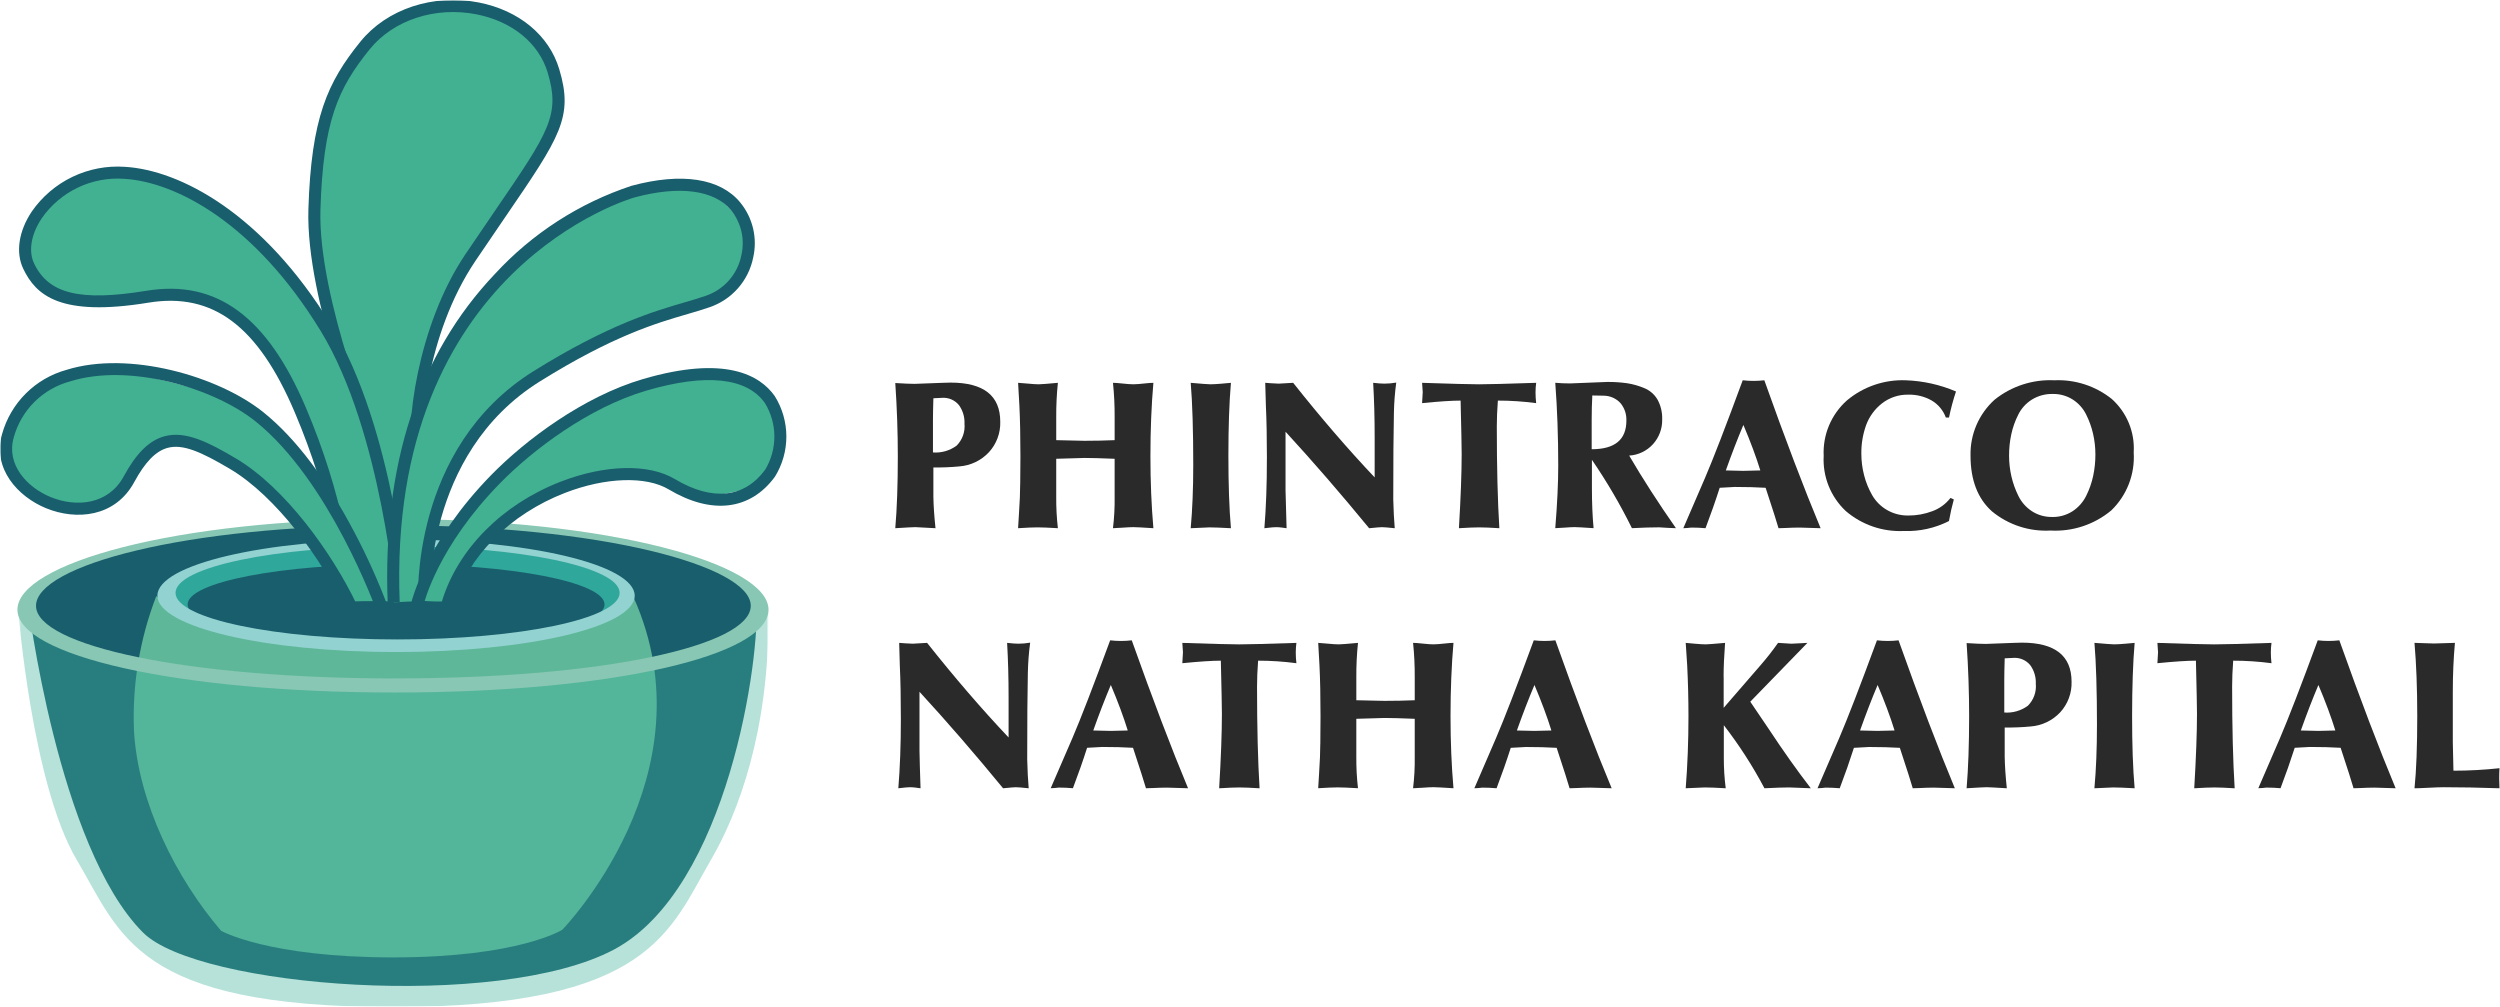
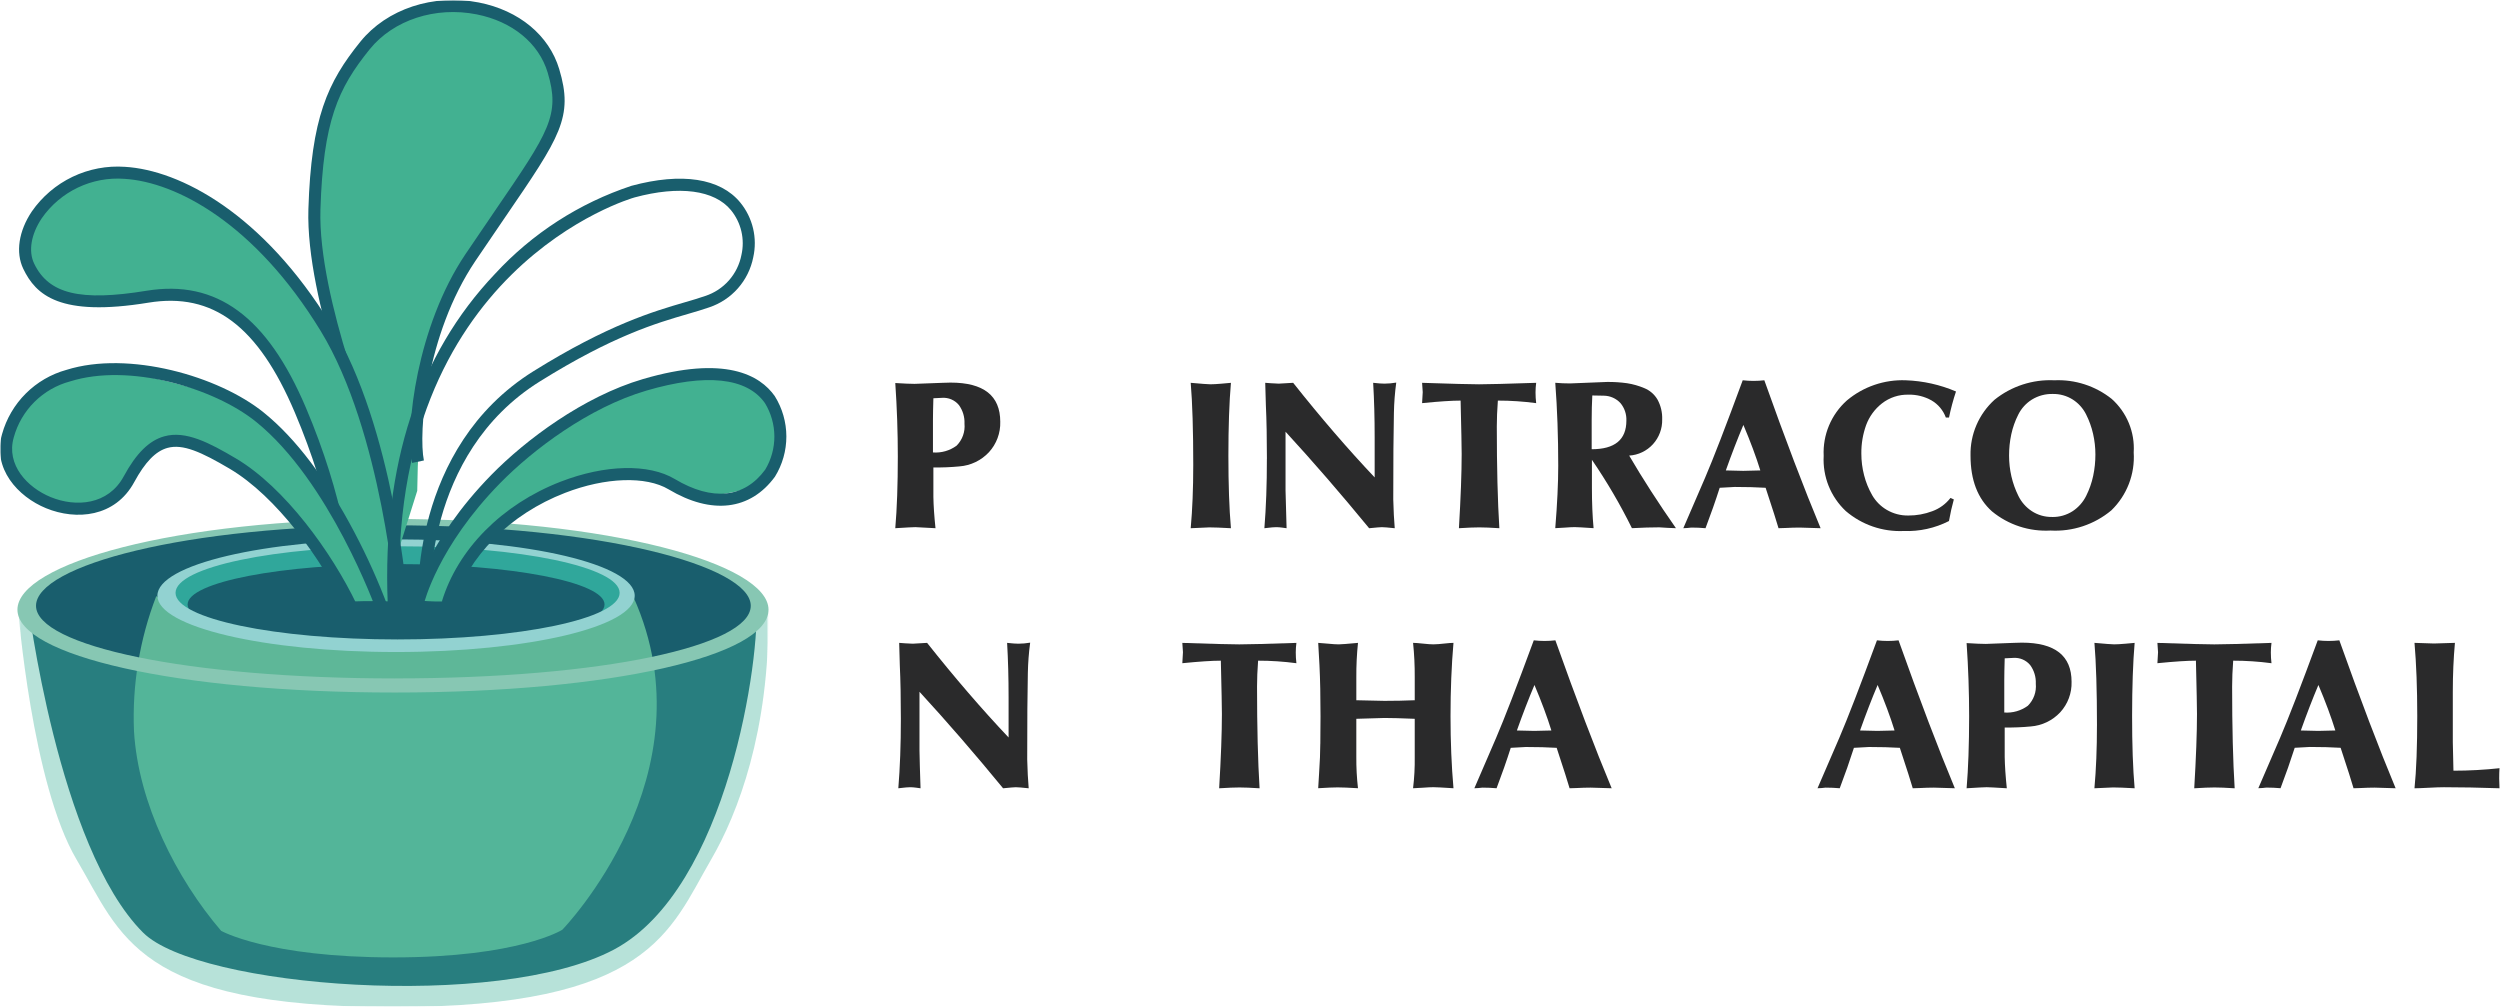
<svg xmlns="http://www.w3.org/2000/svg" width="993" height="400" viewBox="0 0 993 400" fill="none">
  <g clip-path="url(#clip0_4282_4914)">
    <mask id="mask0_4282_4914" style="mask-type:luminance" maskUnits="userSpaceOnUse" x="0" y="0" width="993" height="400">
      <path d="M993 0H0V400H993V0Z" fill="white" />
    </mask>
    <g mask="url(#mask0_4282_4914)">
      <mask id="mask1_4282_4914" style="mask-type:luminance" maskUnits="userSpaceOnUse" x="0" y="0" width="993" height="400">
        <path d="M992.997 0H0V400H992.997V0Z" fill="white" />
      </mask>
      <g mask="url(#mask1_4282_4914)">
        <path d="M300.381 238.964C300.381 238.964 294.519 219.127 215.626 211.015C136.734 202.903 53.777 209.207 15.456 233.554C15.456 233.554 5.988 242.131 13.655 248.429C21.322 254.727 72.301 273.894 157.491 272.208C242.681 270.522 302.185 260.15 300.384 238.961" fill="#195E6D" />
        <path d="M300.384 238.961C300.384 238.961 294.522 219.124 215.63 211.012C136.737 202.9 36.091 210.167 10.976 238.469C10.976 238.469 22.935 336.537 56.832 370.428C78.629 392.227 197.954 401.524 243.797 377.204C289.323 353.062 302.189 260.156 300.394 238.977" fill="#195E6D" />
        <path d="M210.441 218.678C210.441 218.678 123.429 207.634 75.181 227.695C75.181 227.695 65.944 232.201 64.364 238.291C62.784 244.381 58.277 307.041 58.277 307.041L254.162 305.689C254.162 305.689 250.101 238.06 248.072 233.554C246.043 229.047 233.197 222.736 210.431 218.678" fill="#30A79B" />
        <path d="M62.084 236.747C55.483 253.82 52.465 272.069 53.22 290.359C54.902 319.06 70.104 349.037 87.833 369.722C87.833 369.722 106.406 380.279 156.218 380.279C206.03 380.279 223.34 369.303 223.34 369.303C223.34 369.303 283.279 307.668 251.619 237.173C251.619 237.173 232.623 256.594 156.637 256.594C80.651 256.594 62.078 236.75 62.078 236.75" fill="#5EB798" />
        <g opacity="0.38">
          <mask id="mask2_4282_4914" style="mask-type:luminance" maskUnits="userSpaceOnUse" x="7" y="242" width="299" height="158">
            <path d="M305.264 242.236H7.208V400H305.264V242.236Z" fill="white" />
          </mask>
          <g mask="url(#mask2_4282_4914)">
            <mask id="mask3_4282_4914" style="mask-type:luminance" maskUnits="userSpaceOnUse" x="7" y="242" width="299" height="158">
              <path d="M305.266 242.236H7.211V399.996H305.266V242.236Z" fill="white" />
            </mask>
            <g mask="url(#mask3_4282_4914)">
              <path d="M7.208 242.239C7.208 242.239 12.698 311.468 30.427 341.443C48.156 371.417 53.936 399.999 156.089 399.999C258.243 399.999 265.982 369.725 282.441 341.443C293.087 323.16 305.659 290.365 305.237 243.084C305.237 243.084 277.377 273.477 157.485 272.21C37.592 270.944 18.184 252.793 7.208 242.239Z" fill="#42B39C" />
            </g>
          </g>
        </g>
        <path d="M155.74 206.136C69.121 206.136 6.925 223.99 6.925 242.164C6.925 260.338 70.183 275.068 156.799 275.068C243.414 275.068 305.254 260.334 305.254 242.164C305.254 223.993 242.358 206.136 155.74 206.136ZM156.944 269.476C74.515 269.463 14.305 256.551 14.305 240.617C14.305 224.683 73.439 208.65 155.868 208.65C238.297 208.65 298.204 224.699 298.204 240.617C298.204 256.534 239.369 269.463 156.94 269.463" fill="#87C7B3" />
        <path d="M240.125 240.092C240.125 248.953 203.05 256.135 157.32 256.135C111.589 256.135 74.515 248.953 74.515 240.092C74.515 231.231 111.589 224.049 157.32 224.049C203.05 224.049 240.125 231.231 240.125 240.092Z" fill="#195E6D" />
        <path d="M157.306 214.235C104.954 214.235 62.516 224.251 62.516 236.608C62.516 248.966 104.968 258.982 157.306 258.982C209.645 258.982 252.103 248.966 252.103 236.602C252.103 224.237 209.662 214.235 157.306 214.235ZM157.923 253.984C109.214 253.984 69.724 245.697 69.724 235.48C69.724 225.263 109.214 216.98 157.923 216.98C206.633 216.98 246.122 225.263 246.122 235.48C246.122 245.697 206.633 253.984 157.923 253.984Z" fill="#92D2D1" />
        <path d="M142.959 166.097C142.959 166.097 114.047 81.973 131.175 42.527C148.303 3.081 176.418 -5.704 203.232 8.673C213.944 14.417 226.816 27.24 219.826 47.673C212.835 68.107 199.016 87.799 191.629 97.356C174.547 119.459 166.428 141.592 165.729 194.943L156.244 225.089C156.244 225.089 151.652 177.158 142.959 166.097Z" fill="#42B191" />
        <path d="M163.687 183.875C160.856 170.128 165.627 129.557 184.833 101.028C189.221 94.512 193.144 88.775 196.631 83.675C218.127 52.255 222.6 45.717 217.54 28.836C214.036 17.154 203.463 8.488 189.267 5.694C172.921 2.481 156.277 7.921 146.862 19.55C134.21 35.203 128.388 48.105 127.279 83.177C126.161 118.763 150.194 176.712 150.438 177.293L146.024 179.134C145.015 176.722 121.347 119.627 122.496 83.041C123.63 46.819 130.06 32.742 143.141 16.554C153.648 3.553 172.119 -2.554 190.191 0.99C206.158 4.13 218.097 14.027 222.125 27.454C227.843 46.525 222.61 54.175 200.58 86.367C197.099 91.457 193.18 97.184 188.802 103.686C169.041 133.047 166.181 172.242 168.371 182.898L163.687 183.875Z" fill="#195E6D" />
        <path d="M139.505 238.911C139.505 238.911 133.125 177.253 112.401 146.956C80.73 100.684 67.475 120.201 53.401 119.026C39.328 117.852 18.432 124.127 10.824 104.181C3.217 84.236 35.458 65.478 54.223 69.578C72.987 73.679 106.901 91.157 131.535 133.38C156.169 175.604 160.18 232.125 160.764 239.155C153.686 238.7 146.592 238.619 139.505 238.911Z" fill="#42B191" />
        <path d="M139.759 242.85L134.996 242.418C136.352 227.493 131.347 197.41 117.105 163.84C102.527 129.478 84.594 116.024 58.967 120.217C23.71 125.991 14.252 117.169 9.248 106.777C6.14 100.302 7.413 91.777 12.652 83.978C16.757 78.07 22.327 73.331 28.816 70.226C35.306 67.12 42.491 65.756 49.667 66.266C71.477 67.586 104.414 84.74 131.446 128.946C156.499 169.933 161.869 237.704 162.084 240.567L157.313 240.927C157.261 240.234 151.811 171.434 127.365 131.437C101.296 88.791 70.005 72.277 49.383 71.03C43.039 70.567 36.683 71.762 30.941 74.498C25.198 77.233 20.265 81.416 16.627 86.634C12.339 93.011 11.197 99.764 13.563 104.699C19.359 116.77 31.872 119.792 58.195 115.487C86.012 110.937 106.126 125.714 121.513 161.959C136.081 196.295 141.175 227.318 139.763 242.837" fill="#195E6D" />
        <path d="M136.652 237.997C136.652 237.997 115.63 194.976 85.217 179.094C54.803 163.213 53.325 194.431 41.604 199.073C29.883 203.715 10.722 203.979 3.263 184.426C-4.196 164.873 26.208 141.513 57.782 149.351C89.357 157.189 124.171 161.501 146.75 237.704C143.407 238.213 140.018 238.312 136.652 237.997Z" fill="#42B191" />
        <path d="M149.478 242.375C149.293 241.867 130.938 191.132 101.725 167.558C84.791 153.89 51.072 144.168 27.867 151.485C22.515 152.912 17.631 155.717 13.7 159.62C9.77 163.523 6.931 168.388 5.467 173.73C2.326 184.617 10.877 193.659 20.154 197.453C30.143 201.547 42.983 200.59 49.136 189.229C54.114 180.038 59.234 174.98 65.245 173.308C73.786 170.936 83.152 175.858 93.616 182.037C113.12 193.534 131.795 219.434 141.65 240.003L137.334 242.071C127.79 222.156 109.821 197.143 91.185 186.157C79.902 179.506 72.631 176.224 66.508 177.91C61.833 179.206 57.644 183.518 53.312 191.498C45.744 205.466 30.282 206.772 18.31 201.87C7.119 197.291 -3.134 186.111 0.825 172.394C2.528 166.304 5.777 160.758 10.255 156.293C14.734 151.829 20.29 148.597 26.386 146.913C51.102 139.15 86.83 149.377 104.73 163.836C117.465 174.116 129.631 190.195 140.881 211.632C145.853 221.057 150.229 230.785 153.981 240.758L149.478 242.375Z" fill="#195E6D" />
-         <path d="M157.069 205.513C157.069 205.513 159.827 117.17 237.64 81.422C237.64 81.422 274.612 62.852 291.325 84.609C301.281 97.57 292.783 114.834 286.41 117.232C241.791 133.994 226.318 139.213 206.28 154.237C187.146 168.591 164.238 209.237 168.543 238.948C164.485 238.795 160.422 238.929 156.383 239.347C156.383 239.347 155.122 212.21 157.069 205.513Z" fill="#42B191" />
        <path d="M153.991 239.442C151.86 184.778 166.197 140.833 196.565 108.829C211.385 92.731 230.062 80.675 250.833 73.798C270.759 68.414 286.103 70.772 294.034 80.438C296.492 83.442 298.234 86.966 299.125 90.744C300.017 94.521 300.036 98.452 299.18 102.238C298.274 106.793 296.179 111.028 293.109 114.513C290.038 117.998 286.101 120.609 281.696 122.081C279.119 122.988 276.387 123.784 273.227 124.704C260.691 128.356 243.536 133.36 214.465 151.485C167.837 180.559 170.829 238.489 170.869 239.056L166.079 239.155C166.036 238.571 162.819 178.042 211.922 147.427C241.55 128.953 259.797 123.632 271.874 120.112C274.972 119.208 277.641 118.433 280.096 117.568C283.733 116.386 286.988 114.25 289.52 111.383C292.052 108.517 293.771 105.024 294.496 101.268C295.2 98.181 295.192 94.973 294.472 91.889C293.752 88.805 292.338 85.926 290.339 83.47C283.767 75.464 269.826 73.619 252.071 78.413C251.081 78.68 153.582 106.589 158.758 239.254L153.991 239.442Z" fill="#195E6D" />
        <path d="M167.412 238.624C174.167 219.978 184.761 202.957 198.508 188.661C206.64 180.265 218.579 173.671 229.865 166.872C264.976 145.702 295.64 145.738 302.417 154.906C309.193 164.074 317.302 188.922 295.377 194.494C273.451 200.066 270.941 195.005 260.694 190.509C249.807 185.722 212.987 192.369 203.021 205.123C202.391 205.928 198.874 208.346 198.234 209.108C188.713 220.46 177.879 228.602 177.506 238.872C174.138 238.981 170.766 238.894 167.408 238.611" fill="#42B191" />
        <path d="M180.063 240.379L175.484 238.994C181.788 218.144 199.448 200.32 222.722 191.31C240.329 184.495 257.692 184.095 268.038 190.278C282.916 199.165 295.67 197.836 303.947 186.533C306.345 182.539 307.601 177.963 307.58 173.304C307.559 168.646 306.262 164.082 303.828 160.109C296.679 149.925 280.389 148.216 256.719 155.16C233.886 161.867 211.737 178.553 198.62 191.934C173.877 217.174 168.464 239.475 168.414 239.696L163.34 239.446C163.565 238.489 169.434 214.865 195.202 188.582C208.728 174.773 231.663 157.532 255.373 150.568C287.993 141.001 301.859 148.968 307.744 157.347C310.739 162.144 312.332 167.683 312.343 173.338C312.354 178.993 310.783 184.539 307.807 189.347C298.012 202.721 282.622 204.552 265.58 194.375C256.613 189.018 240.468 189.562 224.448 195.764C202.536 204.246 185.942 220.922 180.06 240.373" fill="#195E6D" />
        <path d="M370.739 197.364C370.794 200.837 371.074 204.983 371.58 209.804C366.984 209.523 364.321 209.382 363.593 209.382C362.751 209.382 360.089 209.523 355.606 209.804C356.279 202.014 356.615 192.487 356.613 181.222C356.613 171.701 356.277 162.007 355.606 152.138C359.079 152.358 361.629 152.468 363.257 152.468L374.437 152.053C374.767 152.053 375.305 152.053 376.034 152.01C376.763 151.967 377.268 151.967 377.548 151.967C390.718 151.967 397.303 157.151 397.303 167.518C397.437 171.984 395.824 176.327 392.806 179.622C389.743 182.905 385.556 184.916 381.078 185.253C377.642 185.582 374.19 185.722 370.739 185.672V197.364ZM383.097 168.277C383.215 165.629 382.429 163.02 380.87 160.877C380.064 159.904 379.036 159.137 377.874 158.64C376.712 158.143 375.447 157.931 374.186 158.02C373.457 158.02 372.306 158.076 370.739 158.189C370.627 161.888 370.571 164.774 370.571 166.848V179.714C373.916 179.961 377.24 179.008 379.946 177.026C381.083 175.89 381.954 174.518 382.499 173.007C383.044 171.496 383.248 169.883 383.097 168.283" fill="#2A2A2B" />
-         <path d="M405.23 192.148C405.23 190.97 405.244 189.163 405.273 186.728C405.302 184.294 405.316 182.458 405.316 181.222C405.316 173.377 405.175 166.624 404.894 160.963L404.389 152.056C404.829 152.056 406.047 152.153 408.044 152.346C410.041 152.54 411.54 152.639 412.541 152.643C413.438 152.643 415.989 152.448 420.194 152.056C419.725 156.579 419.505 161.124 419.535 165.671V174.829L430.715 175.083C434.806 175.083 438.812 174.998 442.733 174.829V165.668C442.763 161.121 442.543 156.575 442.073 152.053C442.856 152.053 444.158 152.15 445.979 152.343C447.36 152.512 448.749 152.611 450.14 152.64C451.516 152.612 452.89 152.512 454.257 152.343C456.054 152.15 457.343 152.053 458.126 152.053C457.341 161.017 456.949 170.739 456.949 181.219C456.949 191.307 457.341 200.835 458.126 209.801C453.809 209.52 451.146 209.379 450.136 209.379C449.186 209.379 447.768 209.452 445.894 209.59C444.02 209.729 442.74 209.801 442.07 209.801C442.572 205.674 442.793 201.518 442.73 197.361V182.228C437.465 182.008 433.459 181.899 430.712 181.899C425.666 182.011 421.94 182.121 419.531 182.228V197.361C419.499 201.517 419.719 205.672 420.191 209.801C416.49 209.581 413.799 209.471 412.118 209.471C410.438 209.471 407.859 209.581 404.382 209.801C404.437 208.682 404.547 206.874 404.712 204.378C404.877 201.881 405.004 199.612 405.092 197.569C405.175 195.525 405.217 193.719 405.217 192.148" fill="#2A2A2B" />
        <path d="M473.962 184.838C473.962 170.995 473.625 160.067 472.952 152.053C477.269 152.444 479.877 152.64 480.774 152.64C481.836 152.64 483.337 152.554 485.267 152.389C487.197 152.224 488.421 152.109 488.926 152.059C488.253 159.849 487.916 169.488 487.916 180.975C487.916 192.462 488.253 202.073 488.926 209.808C485.004 209.588 482.145 209.478 480.348 209.478C477.1 209.592 474.633 209.702 472.949 209.808C473.622 202.409 473.958 194.087 473.958 184.841" fill="#2A2A2B" />
        <path d="M503.22 182.228C503.22 173.989 503.082 166.9 502.804 160.96L502.55 152.052C503.67 152.162 505.462 152.272 507.928 152.382C510.283 152.272 512.189 152.162 513.645 152.052C524.571 165.836 535.361 178.361 546.015 189.628V173.74C546.015 166.005 545.817 158.776 545.421 152.052C547.44 152.277 548.921 152.382 549.878 152.382C551.456 152.373 553.031 152.232 554.586 151.963C554.043 155.977 553.733 160.018 553.659 164.067C553.489 171.692 553.404 183.129 553.404 198.377C553.514 202.749 553.709 206.56 553.988 209.811C551.349 209.529 549.641 209.389 548.865 209.389C548.304 209.389 546.623 209.529 543.821 209.811C532.604 196.138 521.536 183.36 510.616 171.477V194.847C510.674 198.267 510.812 203.255 511.032 209.811C510.59 209.751 509.97 209.669 509.188 209.557C508.409 209.446 507.623 209.39 506.836 209.389C506.317 209.387 505.798 209.416 505.282 209.474C504.804 209.53 504.292 209.586 503.728 209.643C503.164 209.699 502.656 209.751 502.214 209.811C502.887 201.572 503.217 192.381 503.204 182.238" fill="#2A2A2B" />
        <path d="M594.952 159.116C594.671 162.927 594.531 166.346 594.533 169.372C594.533 185.57 594.87 199.048 595.543 209.805C592.063 209.585 589.401 209.475 587.556 209.475C585.647 209.475 582.956 209.585 579.483 209.805C580.209 197.645 580.573 187.809 580.575 180.299C580.575 177.778 580.434 170.717 580.153 159.116C576.678 159.116 571.579 159.452 564.855 160.125L565.106 155.754L564.855 152.056C576.624 152.448 584.162 152.644 587.47 152.647C590.831 152.647 598.396 152.45 610.167 152.056C610.001 153.311 609.916 154.575 609.913 155.84C609.912 157.273 609.997 158.706 610.167 160.129C605.124 159.456 600.041 159.115 594.952 159.116Z" fill="#2A2A2B" />
        <path d="M618.933 185.082C618.933 173.426 618.54 162.414 617.755 152.046C619.719 152.216 621.68 152.299 623.637 152.297L638.348 151.71C640.996 151.684 643.642 151.852 646.265 152.214C648.604 152.579 650.89 153.228 653.071 154.148C655.299 155.04 657.164 156.652 658.369 158.727C659.677 161.135 660.315 163.849 660.217 166.588C660.308 170.215 659.001 173.737 656.565 176.426C654.126 179.117 650.729 180.745 647.103 180.962C652.485 190.155 658.678 199.766 665.683 209.795C665.007 209.795 663.945 209.752 662.49 209.669C661.035 209.587 659.88 209.514 659.039 209.458C655.96 209.458 652.346 209.568 648.198 209.788C643.551 200.374 638.241 191.301 632.31 182.637V193.818C632.31 199.756 632.53 205.079 632.97 209.788C628.771 209.508 626.27 209.369 625.488 209.369C624.531 209.369 623.179 209.438 621.411 209.577C619.642 209.715 618.441 209.788 617.752 209.788C618.537 200.151 618.93 191.912 618.93 185.072M645.998 167.086C646.108 164.548 645.27 162.059 643.646 160.106C642.799 159.187 641.773 158.452 640.631 157.946C639.488 157.44 638.254 157.175 637.005 157.166C636.048 157.11 634.537 157.08 632.462 157.08C632.297 160.274 632.215 163.469 632.215 166.667V178.435C641.404 178.435 645.998 174.652 645.998 167.086Z" fill="#2A2A2B" />
        <path d="M677.249 189.796C680.498 182.23 685.485 169.313 692.21 151.043C695.06 151.378 697.939 151.378 700.788 151.043C709.145 174.525 716.598 194.112 723.145 209.804L714.822 209.55C713.925 209.55 713.015 209.564 712.094 209.593C711.17 209.623 710.16 209.662 709.068 209.718C707.976 209.775 707.089 209.804 706.429 209.804L704.668 204.09L701.303 193.748C697.718 193.528 693.627 193.418 689.03 193.418L683.062 193.748C681.435 198.848 679.558 204.2 677.431 209.804C675.584 209.635 673.707 209.55 671.803 209.55C671.473 209.61 670.935 209.662 670.206 209.718C669.477 209.775 668.946 209.804 668.609 209.804L677.249 189.796ZM685.497 186.853C688.525 186.965 690.824 187.022 692.392 187.022C693.791 187.022 696.06 186.965 699.201 186.853C697.519 181.419 695.276 175.395 692.474 168.782C690.176 174.218 687.85 180.242 685.497 186.853Z" fill="#2A2A2B" />
        <path d="M758.078 156.764C754.25 156.657 750.504 157.891 747.488 160.251C744.639 162.485 742.468 165.469 741.22 168.868C739.925 172.481 739.284 176.296 739.326 180.134C739.32 183.055 739.688 185.966 740.422 188.793C741.128 191.545 742.201 194.189 743.612 196.655C745.012 199.093 747.026 201.121 749.454 202.537C752.043 204.047 754.996 204.817 757.992 204.764C761.25 204.782 764.484 204.198 767.53 203.042C770.375 202.007 772.869 200.184 774.718 197.786L776.064 198.377C775.338 200.952 774.694 203.811 774.131 206.954C768.571 209.79 762.378 211.152 756.141 210.913C747.751 211.288 739.531 208.458 733.151 202.995C730.175 200.2 727.847 196.787 726.329 192.997C724.812 189.207 724.141 185.131 724.365 181.054C724.165 176.935 724.887 172.823 726.481 169.02C728.074 165.216 730.497 161.816 733.573 159.07C740.112 153.577 748.462 150.717 756.996 151.047C763.855 151.289 770.611 152.798 776.922 155.497C775.79 158.884 774.864 162.337 774.147 165.836H772.887C771.839 162.965 769.816 160.553 767.17 159.024C764.397 157.477 761.263 156.695 758.088 156.757" fill="#2A2A2B" />
        <path d="M815.982 151.047C824.221 150.675 832.315 153.303 838.765 158.443C841.737 161.095 844.068 164.387 845.583 168.071C847.097 171.756 847.755 175.736 847.507 179.711C847.779 183.958 847.127 188.212 845.596 192.182C844.064 196.152 841.69 199.742 838.636 202.705C831.89 208.349 823.251 211.219 814.468 210.732C806.04 211.201 797.743 208.486 791.223 203.124C785.536 198.055 782.692 190.672 782.692 180.975C782.595 176.807 783.397 172.668 785.044 168.838C786.69 165.008 789.142 161.577 792.233 158.779C798.942 153.391 807.39 150.641 815.985 151.047M815.058 205.348C817.962 205.416 820.818 204.611 823.26 203.038C825.561 201.521 827.416 199.418 828.634 196.945C829.892 194.435 830.824 191.774 831.408 189.028C832.003 186.236 832.299 183.39 832.292 180.536C832.295 177.761 831.984 174.994 831.365 172.289C830.758 169.62 829.826 167.035 828.591 164.592C827.394 162.192 825.57 160.159 823.313 158.71C820.927 157.198 818.149 156.423 815.326 156.48C812.419 156.414 809.555 157.188 807.078 158.71C804.755 160.16 802.879 162.226 801.658 164.678C800.402 167.156 799.47 169.785 798.883 172.5C798.288 175.276 797.993 178.109 798.003 180.949C797.999 183.724 798.309 186.49 798.926 189.196C799.544 191.887 800.475 194.497 801.701 196.972C802.903 199.432 804.745 201.523 807.035 203.025C809.419 204.584 812.217 205.388 815.065 205.334" fill="#2A2A2B" />
        <path d="M357.823 285.519C357.823 277.283 357.684 270.194 357.404 264.254L357.154 255.347C358.271 255.459 360.063 255.569 362.531 255.677C364.884 255.567 366.789 255.457 368.245 255.347C379.174 269.134 389.962 281.661 400.612 292.925V277.038C400.612 269.303 400.416 262.072 400.024 255.347C402.041 255.567 403.526 255.677 404.478 255.677C406.055 255.669 407.629 255.529 409.182 255.258C408.644 259.273 408.335 263.315 408.259 267.365C408.089 274.986 408.006 286.422 408.008 301.674C408.118 306.047 408.314 309.857 408.595 313.105C405.956 312.826 404.247 312.686 403.468 312.686C402.908 312.686 401.227 312.826 398.428 313.105C387.211 299.432 376.142 286.654 365.22 274.771V298.144C365.275 301.562 365.414 306.549 365.639 313.105C365.19 313.049 364.573 312.963 363.791 312.855C363.012 312.742 362.226 312.686 361.439 312.686C360.919 312.685 360.399 312.714 359.882 312.772C359.405 312.827 358.887 312.882 358.328 312.937C357.767 312.996 357.263 313.049 356.814 313.105C357.487 304.869 357.823 295.678 357.823 285.532" fill="#2A2A2B" />
-         <path d="M425.994 293.087C429.243 285.521 434.23 272.605 440.955 254.337C443.804 254.672 446.683 254.672 449.533 254.337C457.89 277.819 465.345 297.405 471.896 313.095L463.573 312.845C462.676 312.845 461.765 312.859 460.841 312.888C459.918 312.914 458.908 312.953 457.816 313.013C456.724 313.072 455.837 313.095 455.177 313.095L453.399 307.362L450.037 297.023C446.448 296.803 442.357 296.693 437.765 296.693L431.797 297.023C430.17 302.125 428.292 307.477 426.166 313.079C424.314 312.912 422.437 312.828 420.534 312.828C420.204 312.884 419.667 312.937 418.938 312.996C418.208 313.056 417.677 313.079 417.341 313.079L425.994 293.087ZM434.242 290.148C437.268 290.258 439.566 290.313 441.137 290.313C442.538 290.313 444.807 290.258 447.946 290.148C446.265 284.711 444.024 278.686 441.222 272.073C438.922 277.509 436.595 283.534 434.242 290.148Z" fill="#2A2A2B" />
        <path d="M499.717 262.42C499.435 266.229 499.296 269.648 499.298 272.676C499.298 288.867 499.633 302.345 500.304 313.108C496.831 312.888 494.169 312.778 492.317 312.778C490.41 312.778 487.721 312.888 484.248 313.108C484.974 300.946 485.338 291.111 485.34 283.602C485.34 281.082 485.199 274.021 484.918 262.42C481.443 262.42 476.343 262.755 469.62 263.426L469.871 259.055L469.62 255.356C481.387 255.75 488.925 255.947 492.235 255.947C495.598 255.947 503.163 255.75 514.932 255.356C514.766 256.611 514.681 257.875 514.678 259.14C514.677 260.574 514.762 262.006 514.932 263.429C509.888 262.759 504.805 262.419 499.717 262.42Z" fill="#2A2A2B" />
        <path d="M524.433 295.439C524.433 294.26 524.445 292.453 524.469 290.019C524.493 287.584 524.508 285.75 524.512 284.516C524.512 276.671 524.372 269.918 524.093 264.257L523.592 255.35C524.031 255.35 525.249 255.449 527.244 255.647C529.238 255.845 530.737 255.943 531.74 255.94C532.637 255.94 535.189 255.744 539.394 255.35C538.924 259.874 538.704 264.42 538.734 268.968V278.133L549.911 278.383C554.002 278.383 558.009 278.3 561.933 278.133V268.961C561.961 264.413 561.741 259.867 561.273 255.343C562.056 255.343 563.359 255.442 565.182 255.64C567.005 255.838 568.392 255.936 569.342 255.934C570.719 255.905 572.093 255.807 573.459 255.64C575.251 255.442 576.544 255.343 577.322 255.343C576.542 264.312 576.15 274.035 576.148 284.513C576.148 294.603 576.539 304.13 577.322 313.092C573.007 312.812 570.346 312.673 569.339 312.673C568.384 312.673 566.969 312.743 565.093 312.884C563.217 313.025 561.942 313.094 561.269 313.092C561.77 308.965 561.991 304.808 561.929 300.651V285.509C556.651 285.289 552.644 285.179 549.908 285.179C544.865 285.296 541.139 285.406 538.731 285.509V300.641C538.698 304.798 538.919 308.952 539.39 313.082C535.691 312.862 533 312.752 531.318 312.752C529.635 312.752 527.058 312.862 523.585 313.082C523.64 311.962 523.75 310.156 523.915 307.662C524.08 305.168 524.205 302.898 524.291 300.853C524.377 298.805 524.42 296.997 524.42 295.429" fill="#2A2A2B" />
        <path d="M594.256 293.087C597.505 285.521 602.492 272.605 609.217 254.337C612.067 254.672 614.945 254.672 617.795 254.337C626.152 277.819 633.605 297.405 640.152 313.095L631.829 312.845C630.935 312.845 630.024 312.845 629.1 312.888C628.177 312.93 627.167 312.953 626.075 313.013C624.983 313.072 624.096 313.095 623.436 313.095L621.674 307.378L618.309 297.039C614.724 296.819 610.634 296.709 606.037 296.709L600.069 297.039C598.442 302.142 596.565 307.494 594.438 313.095C592.59 312.928 590.714 312.845 588.81 312.845C588.48 312.901 587.942 312.953 587.213 313.013C586.484 313.072 585.953 313.095 585.616 313.095L594.256 293.087ZM602.504 290.148C605.532 290.258 607.831 290.313 609.399 290.313C610.798 290.313 613.068 290.258 616.211 290.148C614.529 284.711 612.286 278.686 609.485 272.073C607.186 277.509 604.86 283.534 602.507 290.148" fill="#2A2A2B" />
-         <path d="M684.639 268.711V281.148L699.264 264.257C701.744 261.412 704.075 258.439 706.244 255.35C707.64 255.462 709.408 255.574 711.523 255.68C712.306 255.68 713.426 255.625 714.884 255.515C716.339 255.406 717.349 255.347 717.909 255.347L695.209 278.713L702.609 289.646C708.38 298.388 713.928 306.206 719.252 313.098C717.233 312.988 714.374 312.878 710.675 312.769C708.601 312.769 705.322 312.878 700.837 313.098C696.187 304.301 690.789 295.921 684.702 288.049V301.163C684.695 305.153 684.947 309.14 685.457 313.098C681.648 312.878 678.873 312.769 677.134 312.769C673.995 312.878 671.473 312.988 669.566 313.098C670.294 303.861 670.658 294.335 670.658 284.519C670.658 277.794 670.49 271.041 670.153 264.26L669.566 255.353C670.239 255.41 671.458 255.52 673.224 255.683C674.991 255.846 676.433 255.932 677.553 255.94C678.213 255.94 680.762 255.744 685.2 255.35C684.808 260.56 684.613 265.016 684.613 268.717" fill="#2A2A2B" />
        <path d="M730.565 293.087C733.813 285.521 738.8 272.605 745.526 254.337C748.375 254.672 751.254 254.672 754.103 254.337C762.461 277.819 769.913 297.405 776.46 313.095L768.14 312.845C767.243 312.845 766.332 312.859 765.409 312.888C764.485 312.914 763.476 312.953 762.384 313.013C761.292 313.072 760.404 313.095 759.744 313.095L757.983 307.378L754.618 297.039C751.031 296.819 746.94 296.709 742.345 296.709L736.374 297.039C734.747 302.142 732.87 307.494 730.743 313.095C728.895 312.928 727.018 312.845 725.111 312.845C724.782 312.901 724.244 312.953 723.515 313.013C722.786 313.072 722.254 313.095 721.918 313.095L730.565 293.087ZM738.812 290.148C741.841 290.258 744.139 290.313 745.707 290.313C747.106 290.313 749.377 290.258 752.52 290.148C750.837 284.711 748.595 278.686 745.793 272.073C743.495 277.509 741.168 283.534 738.812 290.148Z" fill="#2A2A2B" />
        <path d="M796.267 300.658C796.322 304.131 796.602 308.278 797.105 313.099C792.513 312.819 789.852 312.68 789.122 312.68C788.279 312.68 785.617 312.819 781.135 313.099C781.795 305.309 782.13 295.782 782.141 284.52C782.141 274.992 781.806 265.297 781.135 255.433C784.605 255.66 787.159 255.763 788.782 255.763L799.962 255.344C800.292 255.344 800.833 255.344 801.559 255.301C802.285 255.258 802.793 255.258 803.073 255.258C816.243 255.258 822.828 260.442 822.828 270.809C822.961 275.276 821.348 279.619 818.331 282.916C815.267 286.197 811.083 288.207 806.606 288.548C803.169 288.877 799.717 289.016 796.264 288.967L796.267 300.658ZM808.622 271.571C808.739 268.925 807.954 266.317 806.395 264.175C805.589 263.202 804.562 262.435 803.401 261.938C802.239 261.44 800.975 261.227 799.715 261.315C798.982 261.315 797.838 261.377 796.267 261.486C796.155 265.186 796.099 268.072 796.099 270.146V283.012C799.445 283.259 802.768 282.303 805.472 280.317C806.608 279.182 807.48 277.809 808.025 276.298C808.569 274.787 808.773 273.171 808.622 271.571Z" fill="#2A2A2B" />
        <path d="M832.916 288.132C832.916 274.276 832.58 263.347 831.907 255.343C836.219 255.737 838.827 255.934 839.728 255.934C840.791 255.934 842.289 255.849 844.222 255.68C846.152 255.515 847.372 255.406 847.877 255.35C847.217 263.142 846.882 272.783 846.871 284.272C846.86 295.761 847.195 305.371 847.877 313.102C843.951 312.882 841.092 312.772 839.3 312.772C836.047 312.882 833.58 312.992 831.9 313.102C832.573 305.708 832.909 297.385 832.909 288.135" fill="#2A2A2B" />
        <path d="M887.02 262.42C886.738 266.229 886.598 269.648 886.601 272.676C886.601 288.867 886.937 302.345 887.61 313.108C884.131 312.888 881.468 312.778 879.623 312.778C877.714 312.778 875.023 312.888 871.551 313.108C872.276 300.946 872.64 291.111 872.643 283.602C872.643 281.082 872.502 274.021 872.22 262.42C868.743 262.42 863.644 262.755 856.923 263.426L857.174 259.055L856.923 255.356C868.689 255.75 876.227 255.947 879.537 255.947C882.898 255.947 890.464 255.75 902.235 255.356C902.068 256.611 901.983 257.875 901.981 259.14C901.98 260.574 902.064 262.006 902.235 263.429C897.191 262.759 892.108 262.419 887.02 262.42Z" fill="#2A2A2B" />
        <path d="M905.646 293.087C908.895 285.521 913.882 272.605 920.607 254.337C923.457 254.672 926.335 254.672 929.185 254.337C937.542 277.819 944.995 297.405 951.542 313.095L943.222 312.845C942.325 312.845 941.414 312.859 940.49 312.888C939.567 312.914 938.557 312.953 937.465 313.013C936.373 313.072 935.486 313.095 934.826 313.095L933.064 307.362L929.699 297.023C926.114 296.803 922.024 296.693 917.427 296.693L911.459 297.023C909.832 302.125 907.954 307.477 905.828 313.079C903.98 312.912 902.103 312.828 900.196 312.828C899.866 312.884 899.329 312.937 898.6 312.996C897.871 313.056 897.339 313.079 897.003 313.079L905.646 293.087ZM913.894 290.148C916.922 290.258 919.219 290.313 920.785 290.313C922.184 290.313 924.455 290.258 927.598 290.148C925.915 284.711 923.673 278.686 920.871 272.073C918.573 277.509 916.246 283.534 913.89 290.148" fill="#2A2A2B" />
        <path d="M960.132 284.262C960.132 273.446 959.768 263.806 959.04 255.343L966.773 255.597L975.096 255.343C974.538 261.501 974.257 267.974 974.255 274.761V294.773C974.427 302.281 974.511 306.064 974.509 306.121C980.688 306.119 986.861 305.782 993.003 305.112C992.837 306.45 992.754 307.797 992.753 309.146C992.753 309.258 992.838 310.571 993.003 313.105C984.767 312.826 977.341 312.686 970.725 312.686C969.324 312.686 967.294 312.756 964.635 312.897C961.976 313.038 960.112 313.107 959.043 313.105C959.771 306.102 960.135 296.492 960.135 284.275" fill="#2A2A2B" />
      </g>
    </g>
  </g>
  <defs>
    <clipPath id="clip0_4282_4914">
      <rect width="993" height="400" fill="white" />
    </clipPath>
  </defs>
</svg>